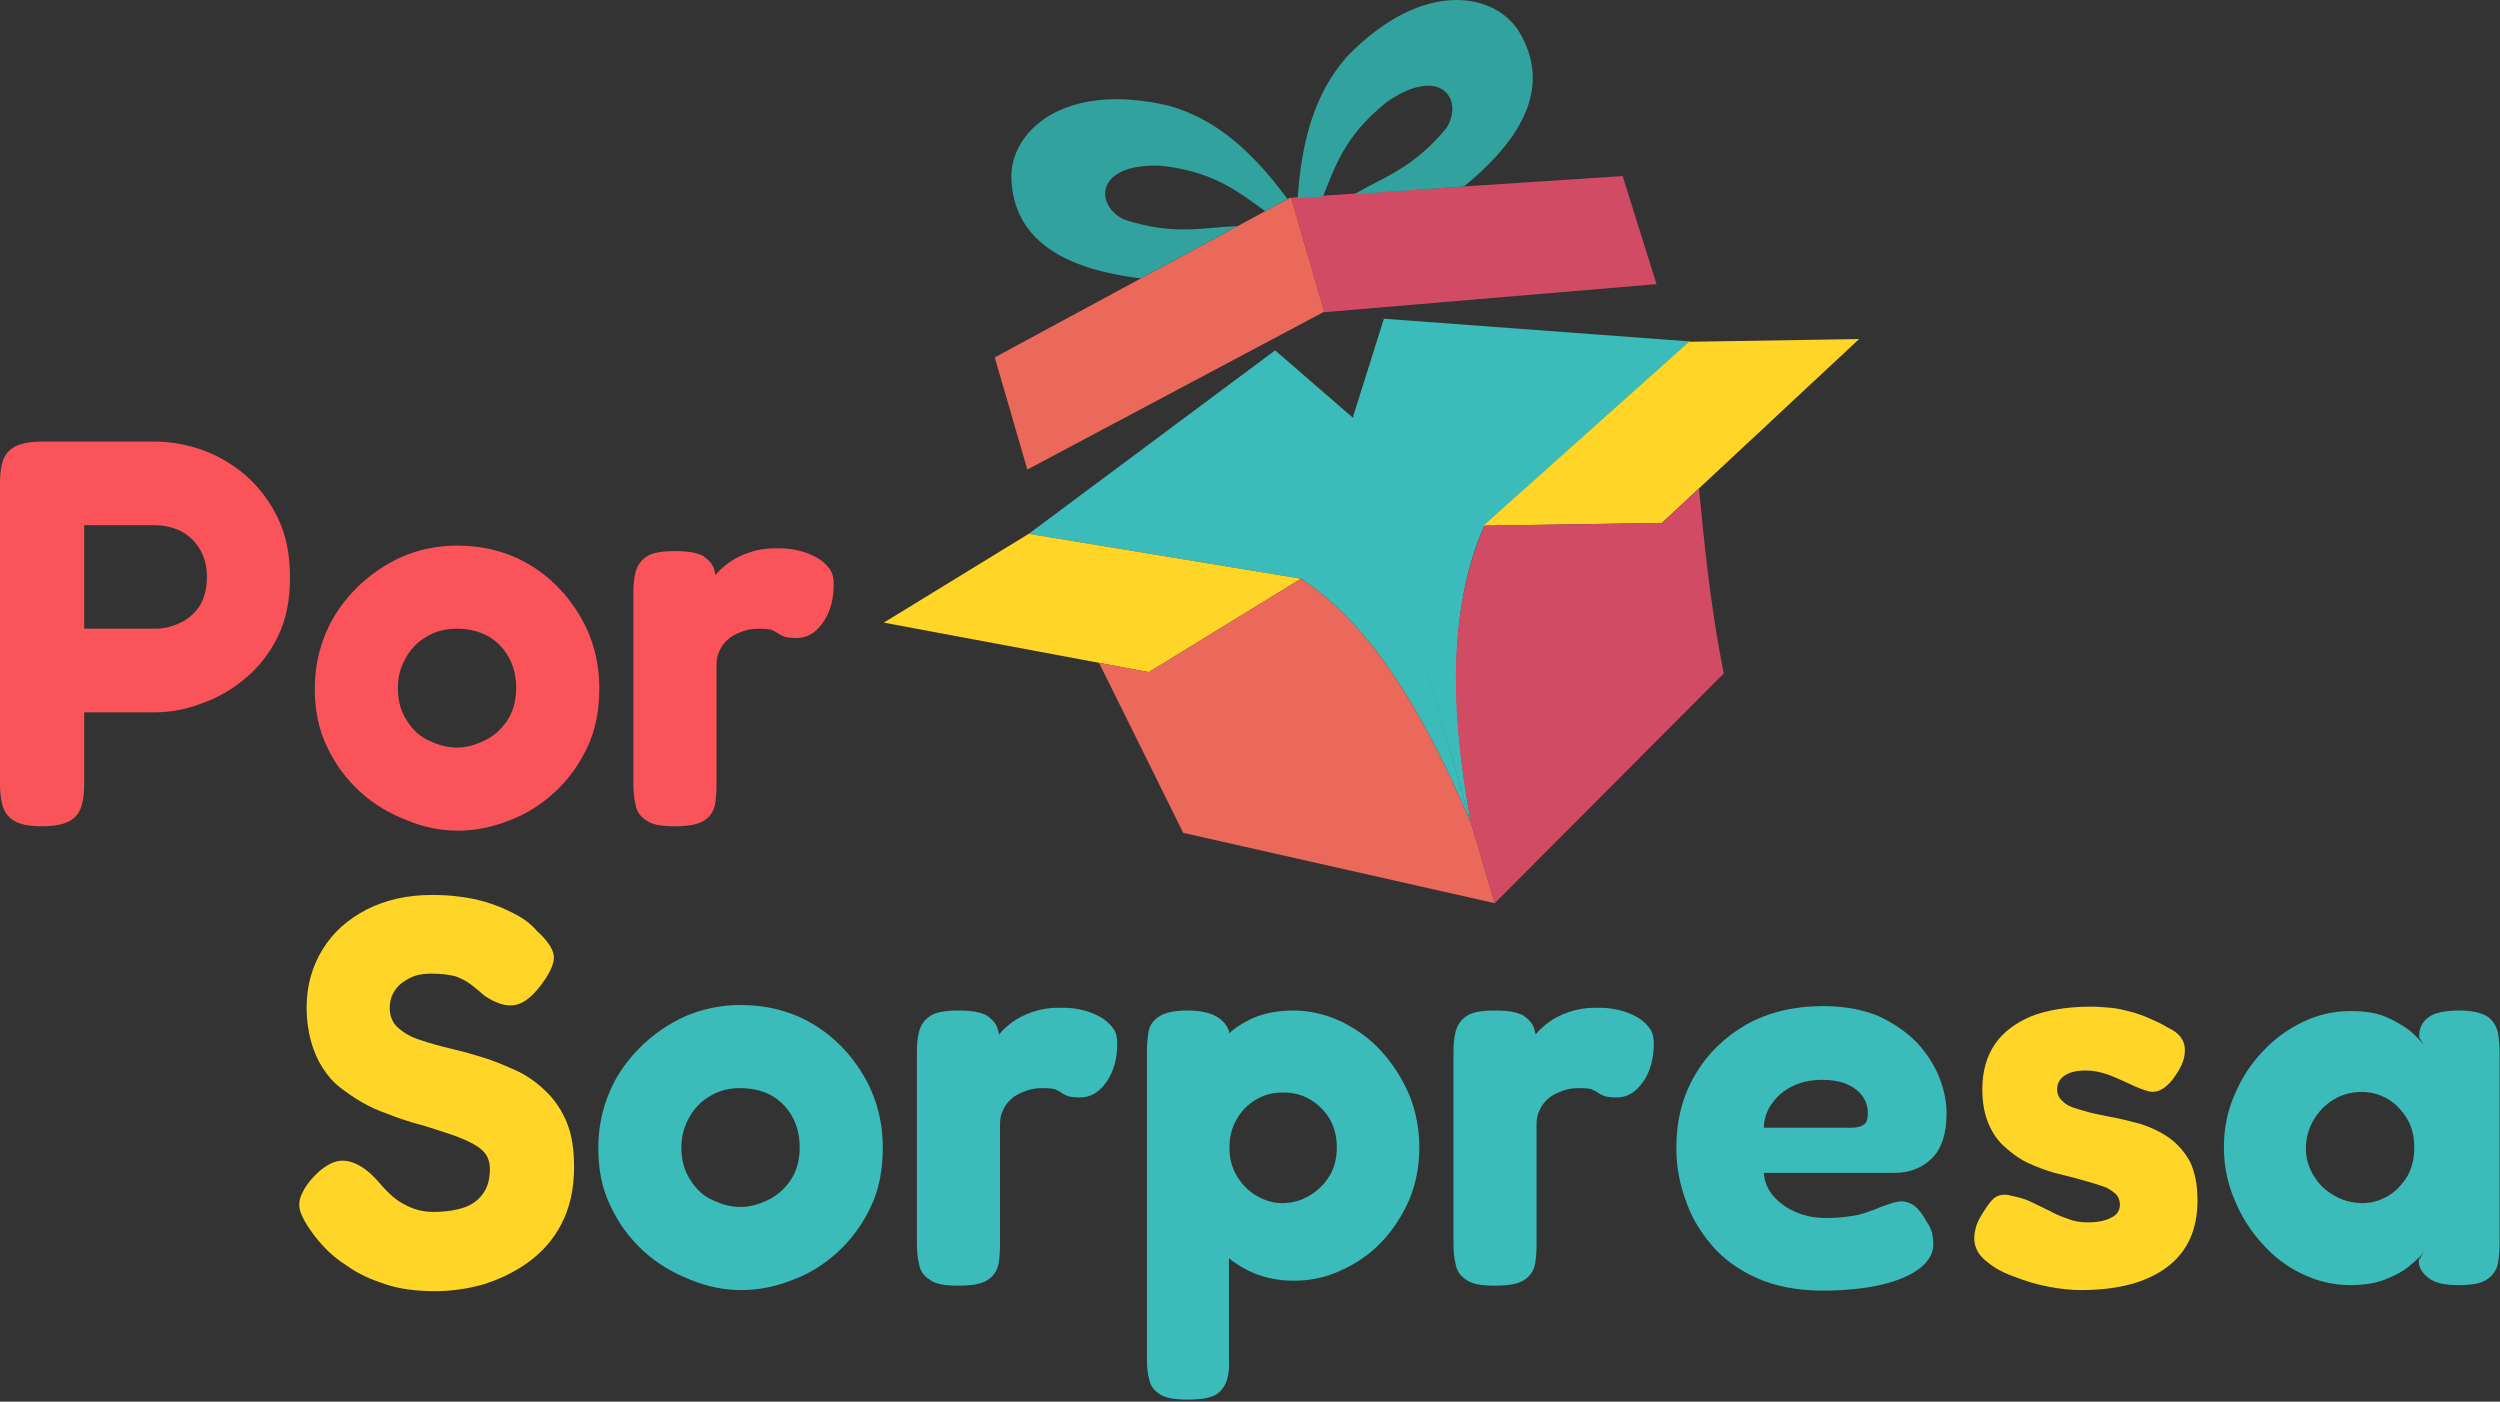
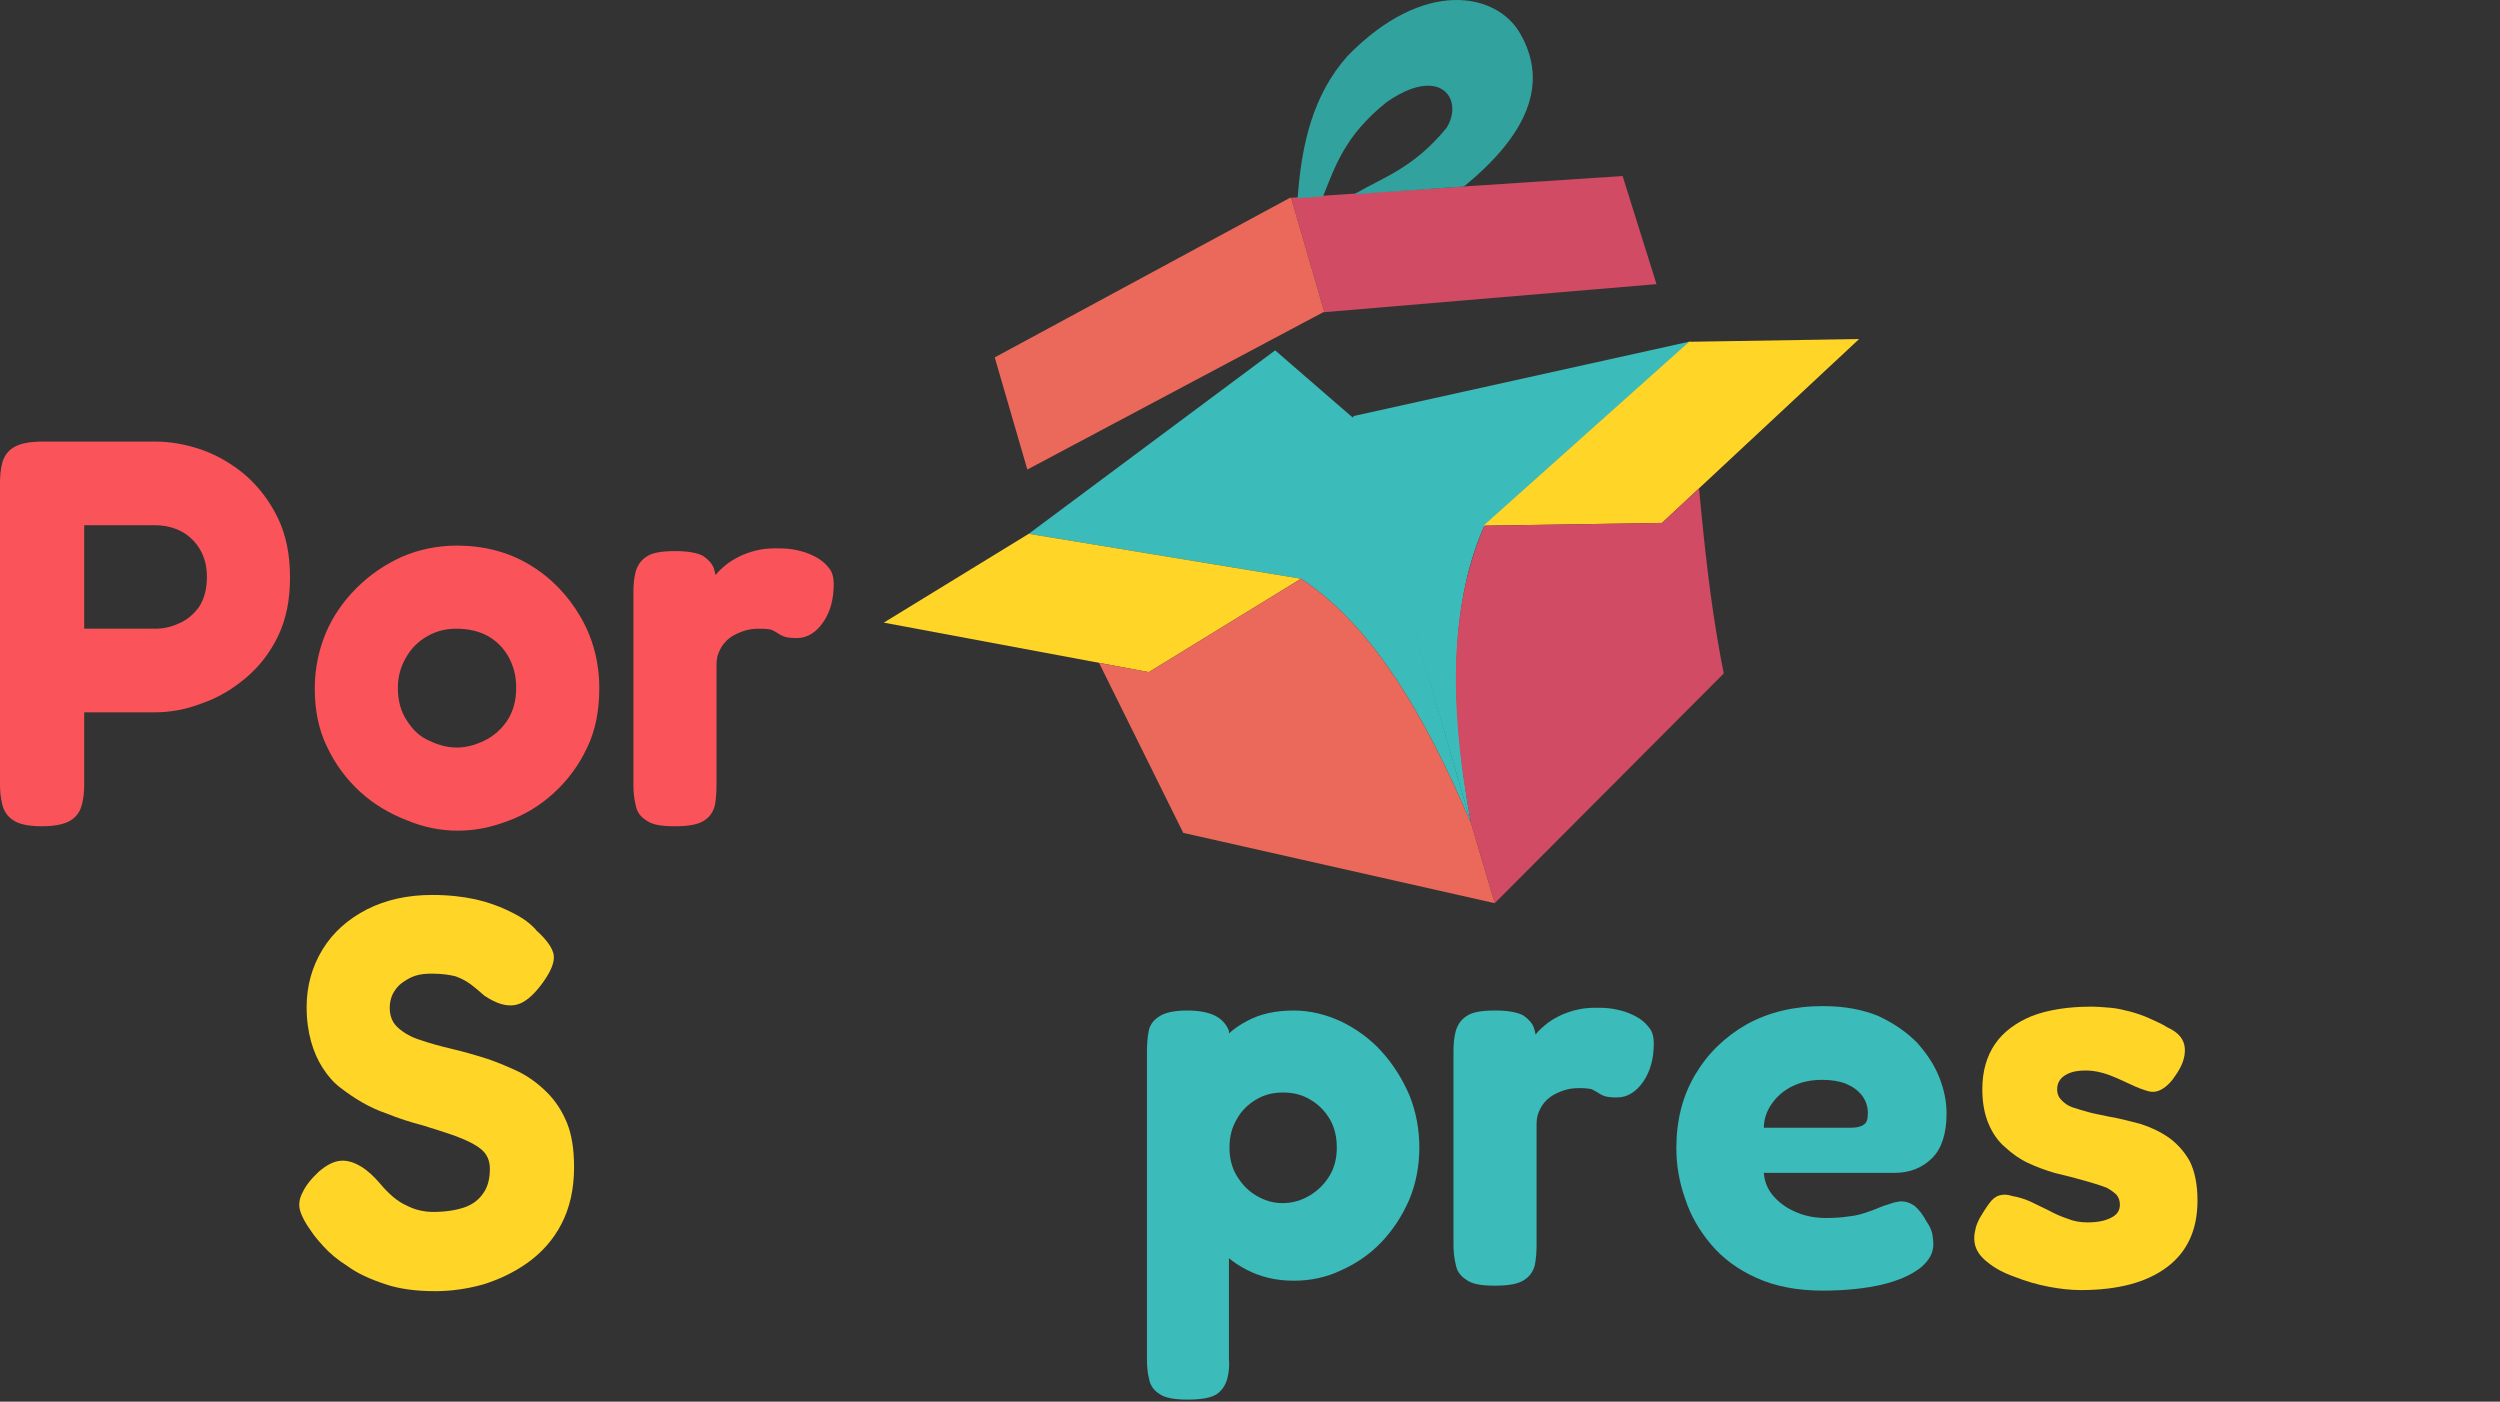
<svg xmlns="http://www.w3.org/2000/svg" width="100%" height="100%" viewBox="0 0 239 134" version="1.1" xml:space="preserve" style="fill-rule:evenodd;clip-rule:evenodd;stroke-linejoin:round;stroke-miterlimit:2;">
  <rect x="0" y="0" width="239" height="134" fill="#333333" stroke="none" />
  <g transform="matrix(1,0,0,1,-689.722,-289.719)">
    <g transform="matrix(1,0,0,1,680.708,-76.375)">
      <g>
        <path d="M13.012,445.084C11.697,445.084 10.802,444.873 10.276,444.505C9.697,444.137 9.382,443.611 9.224,442.979C9.066,442.348 9.014,441.717 9.014,441.033L9.014,412.308C9.014,411.624 9.066,410.992 9.224,410.361C9.382,409.782 9.697,409.256 10.276,408.888C10.855,408.52 11.749,408.309 13.065,408.309L23.85,408.309C25.323,408.309 26.796,408.572 28.321,409.098C29.794,409.625 31.162,410.414 32.478,411.519C33.74,412.623 34.792,413.991 35.582,415.622C36.371,417.253 36.739,419.147 36.739,421.304C36.739,423.461 36.371,425.302 35.582,426.933C34.792,428.564 33.74,429.879 32.478,430.932C31.162,432.036 29.794,432.826 28.269,433.352C26.743,433.93 25.27,434.193 23.797,434.193L17.063,434.193L17.063,441.085C17.063,441.769 17.01,442.401 16.852,442.979C16.695,443.611 16.379,444.137 15.8,444.505C15.222,444.873 14.327,445.084 13.012,445.084ZM17.063,426.197L23.85,426.197C24.639,426.197 25.375,426.039 26.164,425.671C26.901,425.355 27.532,424.829 28.058,424.092C28.532,423.356 28.795,422.409 28.795,421.251C28.795,420.252 28.584,419.41 28.164,418.673C27.743,417.937 27.164,417.358 26.427,416.937C25.638,416.516 24.797,416.306 23.797,416.306L17.063,416.306L17.063,426.197Z" style="fill:rgb(250,84,90);fill-rule:nonzero;" />
        <path d="M52.785,445.505C51.154,445.505 49.523,445.189 47.892,444.505C46.261,443.874 44.736,442.979 43.42,441.769C42.105,440.559 41.053,439.139 40.264,437.455C39.475,435.824 39.106,433.983 39.106,431.931C39.106,430.037 39.475,428.248 40.159,426.618C40.843,424.987 41.842,423.566 43.105,422.304C44.367,421.041 45.84,420.041 47.471,419.305C49.102,418.621 50.838,418.253 52.68,418.253C55.205,418.253 57.52,418.831 59.572,420.041C61.623,421.251 63.254,422.935 64.464,424.987C65.674,427.038 66.306,429.353 66.306,431.879C66.306,434.036 65.937,435.93 65.148,437.56C64.359,439.244 63.307,440.664 61.992,441.874C60.676,443.084 59.203,443.979 57.625,444.558C55.994,445.189 54.416,445.505 52.785,445.505ZM52.68,437.56C53.522,437.56 54.363,437.35 55.258,436.929C56.152,436.508 56.889,435.877 57.467,435.035C58.046,434.193 58.362,433.141 58.362,431.826C58.362,430.721 58.099,429.722 57.625,428.88C57.152,428.038 56.468,427.354 55.626,426.881C54.732,426.407 53.732,426.197 52.627,426.197C51.575,426.197 50.628,426.46 49.839,426.933C48.997,427.407 48.313,428.091 47.84,428.932C47.314,429.827 47.05,430.774 47.05,431.879C47.05,433.141 47.366,434.193 47.945,435.035C48.524,435.93 49.208,436.561 50.102,436.929C50.996,437.35 51.838,437.56 52.68,437.56Z" style="fill:rgb(250,84,90);fill-rule:nonzero;" />
        <path d="M73.513,445.084C72.198,445.084 71.304,444.926 70.778,444.505C70.199,444.137 69.883,443.663 69.778,443.032C69.62,442.401 69.568,441.769 69.568,441.085L69.568,422.724C69.568,422.041 69.62,421.357 69.778,420.778C69.936,420.199 70.251,419.673 70.83,419.305C71.356,418.937 72.251,418.779 73.566,418.779C74.776,418.779 75.67,418.937 76.249,419.252C76.775,419.62 77.091,419.989 77.249,420.41C77.406,420.883 77.459,421.251 77.459,421.567L76.828,421.883C76.88,421.725 77.091,421.462 77.406,421.094C77.669,420.725 78.09,420.357 78.616,419.936C79.143,419.568 79.774,419.2 80.563,418.937C81.3,418.673 82.141,418.516 83.141,418.516C83.509,418.516 83.983,418.516 84.456,418.568C84.93,418.621 85.403,418.726 85.929,418.884C86.403,419.042 86.876,419.252 87.297,419.515C87.718,419.778 88.086,420.147 88.349,420.515C88.612,420.883 88.718,421.357 88.718,421.935C88.718,423.356 88.402,424.566 87.718,425.565C87.034,426.565 86.192,427.091 85.193,427.091C84.614,427.091 84.193,427.038 83.93,426.933C83.667,426.828 83.509,426.723 83.351,426.618C83.193,426.512 82.983,426.407 82.773,426.302C82.562,426.249 82.194,426.197 81.615,426.197C81.089,426.197 80.616,426.249 80.142,426.407C79.669,426.565 79.195,426.775 78.827,427.038C78.406,427.354 78.09,427.722 77.88,428.143C77.617,428.617 77.512,429.09 77.512,429.616L77.512,441.191C77.512,441.874 77.459,442.506 77.354,443.084C77.196,443.716 76.88,444.189 76.302,444.558C75.723,444.926 74.829,445.084 73.513,445.084Z" style="fill:rgb(250,84,90);fill-rule:nonzero;" />
        <path d="M50.637,489.53C48.796,489.53 47.165,489.319 45.797,488.846C44.377,488.372 43.219,487.846 42.272,487.162C41.273,486.531 40.536,485.9 39.958,485.268C39.379,484.637 39.011,484.164 38.8,483.848C38.221,483.059 37.853,482.375 37.695,481.796C37.537,481.218 37.643,480.639 37.958,480.06C38.221,479.481 38.748,478.797 39.484,478.114C40.221,477.482 40.905,477.114 41.588,477.061C42.22,477.009 42.851,477.219 43.482,477.587C44.114,477.956 44.745,478.534 45.324,479.218C46.166,480.218 47.007,480.954 47.849,481.323C48.638,481.744 49.533,481.954 50.427,481.954C51.584,481.954 52.584,481.796 53.373,481.533C54.162,481.27 54.794,480.797 55.214,480.165C55.635,479.587 55.846,478.797 55.846,477.85C55.846,477.061 55.583,476.43 55.004,475.957C54.425,475.483 53.636,475.115 52.689,474.747C51.69,474.378 50.637,474.063 49.48,473.694C48.27,473.379 47.112,473.01 45.955,472.537C45.166,472.274 44.377,471.906 43.64,471.485C42.904,471.064 42.22,470.59 41.536,470.064C40.852,469.538 40.326,468.907 39.852,468.17C39.379,467.434 39.011,466.592 38.748,465.645C38.484,464.698 38.327,463.593 38.327,462.383C38.327,460.331 38.853,458.49 39.852,456.859C40.852,455.228 42.272,453.966 44.114,453.019C45.902,452.124 47.954,451.651 50.322,451.651C51.9,451.651 53.268,451.809 54.478,452.072C55.635,452.335 56.635,452.703 57.424,453.071C58.213,453.44 58.897,453.808 59.371,454.176C59.844,454.544 60.16,454.86 60.318,455.07C61.317,455.965 61.843,456.754 61.948,457.385C62.054,458.069 61.685,458.964 60.844,460.121C59.949,461.331 59.108,462.015 58.266,462.173C57.371,462.331 56.424,462.015 55.32,461.278C54.899,460.91 54.478,460.542 54.057,460.226C53.636,459.911 53.163,459.647 52.584,459.437C52.005,459.279 51.216,459.174 50.269,459.174C49.69,459.174 49.164,459.227 48.691,459.384C48.217,459.542 47.796,459.805 47.428,460.068C47.06,460.331 46.797,460.7 46.586,461.068C46.376,461.489 46.271,461.962 46.271,462.436C46.271,463.225 46.534,463.909 47.112,464.382C47.639,464.856 48.375,465.277 49.269,465.54C50.164,465.855 51.163,466.118 52.268,466.382C53.373,466.645 54.478,466.96 55.635,467.329C56.687,467.697 57.687,468.118 58.687,468.591C59.686,469.117 60.528,469.749 61.317,470.538C62.106,471.327 62.738,472.274 63.211,473.431C63.685,474.589 63.895,476.009 63.895,477.693C63.895,479.797 63.474,481.586 62.685,483.111C61.896,484.637 60.791,485.847 59.476,486.794C58.161,487.741 56.687,488.425 55.162,488.899C53.636,489.319 52.11,489.53 50.637,489.53Z" style="fill:rgb(255,213,40);fill-rule:nonzero;" />
        <path d="M207.941,489.425C206.994,489.425 205.994,489.319 204.89,489.109C203.785,488.899 202.68,488.583 201.628,488.162C200.576,487.794 199.681,487.32 198.997,486.742C198.313,486.215 197.892,485.584 197.787,484.9C197.735,484.532 197.735,484.164 197.84,483.743C197.892,483.375 198.05,482.954 198.313,482.48C198.576,482.059 198.839,481.586 199.208,481.112C199.471,480.744 199.786,480.481 200.155,480.376C200.523,480.271 200.891,480.271 201.365,480.428C201.943,480.534 202.522,480.691 203.101,480.954C203.68,481.218 204.258,481.533 204.837,481.796C205.416,482.112 205.994,482.375 206.626,482.585C207.257,482.848 207.888,482.954 208.572,482.954C209.572,482.954 210.308,482.796 210.887,482.48C211.413,482.217 211.676,481.796 211.676,481.27C211.676,480.902 211.571,480.586 211.361,480.323C211.098,480.06 210.782,479.85 210.414,479.639C209.993,479.481 209.519,479.324 208.993,479.166C208.467,479.008 207.888,478.85 207.31,478.692C206.678,478.534 206.047,478.377 205.416,478.219C204.521,477.956 203.68,477.64 202.89,477.272C202.101,476.904 201.365,476.377 200.681,475.746C199.997,475.167 199.471,474.378 199.102,473.484C198.734,472.59 198.524,471.537 198.524,470.222C198.524,468.486 198.945,467.065 199.734,465.908C200.523,464.751 201.733,463.856 203.259,463.225C204.784,462.646 206.678,462.331 208.888,462.331C209.519,462.331 210.151,462.383 210.782,462.436C211.413,462.488 212.045,462.646 212.676,462.804C213.255,462.962 213.886,463.172 214.465,463.435C215.043,463.698 215.675,463.961 216.253,464.33C217.306,464.803 217.832,465.487 217.884,466.329C217.937,467.171 217.621,468.012 216.99,468.907C216.622,469.486 216.201,469.906 215.78,470.169C215.359,470.433 214.938,470.538 214.465,470.433C213.886,470.275 213.307,470.064 212.676,469.749C211.992,469.433 211.308,469.117 210.624,468.854C209.888,468.591 209.151,468.433 208.467,468.433C207.888,468.433 207.362,468.486 206.941,468.644C206.52,468.802 206.205,469.012 205.994,469.275C205.784,469.538 205.679,469.854 205.679,470.222C205.679,470.696 205.837,471.011 206.1,471.274C206.363,471.537 206.678,471.8 207.152,471.958C207.625,472.116 208.151,472.274 208.73,472.432C209.309,472.59 209.993,472.695 210.677,472.853C211.624,473.01 212.623,473.273 213.623,473.536C214.622,473.852 215.517,474.273 216.359,474.852C217.148,475.43 217.832,476.167 218.358,477.114C218.831,478.061 219.094,479.324 219.094,480.849C219.094,483.638 218.147,485.742 216.201,487.215C214.254,488.688 211.518,489.425 207.941,489.425Z" style="fill:rgb(255,213,40);fill-rule:nonzero;" />
-         <path d="M79.888,489.425C78.258,489.425 76.627,489.109 74.996,488.425C73.365,487.794 71.839,486.899 70.524,485.689C69.209,484.479 68.156,483.059 67.367,481.375C66.578,479.744 66.21,477.903 66.21,475.851C66.21,473.957 66.578,472.169 67.262,470.538C67.946,468.907 68.946,467.486 70.208,466.224C71.471,464.961 72.944,463.961 74.575,463.225C76.206,462.541 77.942,462.173 79.783,462.173C82.308,462.173 84.623,462.751 86.675,463.961C88.727,465.172 90.358,466.855 91.568,468.907C92.778,470.959 93.409,473.273 93.409,475.799C93.409,477.956 93.041,479.85 92.252,481.481C91.463,483.164 90.41,484.585 89.095,485.795C87.78,487.005 86.307,487.899 84.729,488.478C83.098,489.109 81.519,489.425 79.888,489.425ZM79.783,481.481C80.625,481.481 81.467,481.27 82.361,480.849C83.255,480.428 83.992,479.797 84.571,478.955C85.149,478.114 85.465,477.061 85.465,475.746C85.465,474.641 85.202,473.642 84.729,472.8C84.255,471.958 83.571,471.274 82.729,470.801C81.835,470.327 80.835,470.117 79.731,470.117C78.678,470.117 77.731,470.38 76.942,470.853C76.101,471.327 75.417,472.011 74.943,472.853C74.417,473.747 74.154,474.694 74.154,475.799C74.154,477.061 74.47,478.114 75.048,478.955C75.627,479.85 76.311,480.481 77.205,480.849C78.1,481.27 78.941,481.481 79.783,481.481Z" style="fill:rgb(59,187,185);fill-rule:nonzero;" />
-         <path d="M100.617,489.004C99.301,489.004 98.407,488.846 97.881,488.425C97.302,488.057 96.987,487.583 96.881,486.952C96.724,486.321 96.671,485.689 96.671,485.005L96.671,466.645C96.671,465.961 96.724,465.277 96.881,464.698C97.039,464.119 97.355,463.593 97.934,463.225C98.46,462.857 99.354,462.699 100.669,462.699C101.879,462.699 102.774,462.857 103.352,463.172C103.879,463.541 104.194,463.909 104.352,464.33C104.51,464.803 104.562,465.172 104.562,465.487L103.931,465.803C103.984,465.645 104.194,465.382 104.51,465.014C104.773,464.645 105.194,464.277 105.72,463.856C106.246,463.488 106.877,463.12 107.666,462.857C108.403,462.594 109.245,462.436 110.244,462.436C110.613,462.436 111.086,462.436 111.56,462.488C112.033,462.541 112.507,462.646 113.033,462.804C113.506,462.962 113.98,463.172 114.401,463.435C114.821,463.698 115.19,464.067 115.453,464.435C115.716,464.803 115.821,465.277 115.821,465.855C115.821,467.276 115.505,468.486 114.821,469.486C114.137,470.485 113.296,471.011 112.296,471.011C111.717,471.011 111.297,470.959 111.033,470.853C110.77,470.748 110.613,470.643 110.455,470.538C110.297,470.433 110.087,470.327 109.876,470.222C109.666,470.169 109.297,470.117 108.719,470.117C108.193,470.117 107.719,470.169 107.246,470.327C106.772,470.485 106.299,470.696 105.93,470.959C105.509,471.274 105.194,471.643 104.983,472.063C104.72,472.537 104.615,473.01 104.615,473.536L104.615,485.111C104.615,485.795 104.562,486.426 104.457,487.005C104.299,487.636 103.984,488.109 103.405,488.478C102.826,488.846 101.932,489.004 100.617,489.004Z" style="fill:rgb(59,187,185);fill-rule:nonzero;" />
        <path d="M132.709,488.53C130.973,488.53 129.5,488.162 128.184,487.478C126.869,486.794 125.764,485.9 124.923,484.69C124.028,483.532 123.397,482.165 122.976,480.639C122.502,479.113 122.292,477.43 122.345,475.641C122.345,473.905 122.555,472.274 123.029,470.696C123.502,469.17 124.133,467.749 125.028,466.539C125.869,465.329 126.922,464.382 128.237,463.698C129.5,463.015 130.973,462.699 132.709,462.699C134.234,462.699 135.76,463.067 137.233,463.751C138.654,464.435 139.969,465.382 141.074,466.592C142.179,467.802 143.073,469.222 143.757,470.801C144.388,472.379 144.704,474.063 144.704,475.799C144.704,477.535 144.388,479.218 143.757,480.744C143.073,482.322 142.179,483.69 141.074,484.848C139.969,486.005 138.654,486.899 137.233,487.531C135.813,488.215 134.287,488.53 132.709,488.53ZM122.555,499.894C121.292,499.894 120.398,499.736 119.872,499.368C119.293,499 118.978,498.526 118.872,497.947C118.715,497.369 118.662,496.737 118.662,496.054L118.662,466.645C118.662,465.961 118.715,465.277 118.82,464.698C118.925,464.119 119.241,463.646 119.819,463.278C120.345,462.909 121.24,462.699 122.502,462.699C123.607,462.699 124.449,462.857 125.133,463.172C125.764,463.488 126.238,463.961 126.501,464.645L126.501,496.001C126.553,496.685 126.501,497.316 126.343,497.895C126.185,498.474 125.869,499 125.343,499.368C124.765,499.736 123.87,499.894 122.555,499.894ZM131.604,481.112C132.604,481.112 133.445,480.849 134.234,480.376C135.024,479.902 135.655,479.271 136.128,478.482C136.602,477.693 136.812,476.798 136.812,475.799C136.812,474.799 136.602,473.852 136.128,473.063C135.655,472.274 135.076,471.695 134.287,471.222C133.498,470.748 132.656,470.538 131.657,470.538C130.71,470.538 129.868,470.748 129.079,471.222C128.29,471.695 127.658,472.326 127.237,473.116C126.764,473.905 126.553,474.799 126.553,475.799C126.553,476.798 126.764,477.693 127.237,478.482C127.711,479.271 128.29,479.902 129.079,480.376C129.868,480.849 130.71,481.112 131.604,481.112Z" style="fill:rgb(59,187,185);fill-rule:nonzero;" />
        <path d="M151.911,489.004C150.596,489.004 149.702,488.846 149.176,488.425C148.597,488.057 148.281,487.583 148.176,486.952C148.018,486.321 147.966,485.689 147.966,485.005L147.966,466.645C147.966,465.961 148.018,465.277 148.176,464.698C148.334,464.119 148.65,463.593 149.228,463.225C149.754,462.857 150.649,462.699 151.964,462.699C153.174,462.699 154.068,462.857 154.647,463.172C155.173,463.541 155.489,463.909 155.647,464.33C155.805,464.803 155.857,465.172 155.857,465.487L155.226,465.803C155.278,465.645 155.489,465.382 155.805,465.014C156.068,464.645 156.488,464.277 157.015,463.856C157.541,463.488 158.172,463.12 158.961,462.857C159.698,462.594 160.539,462.436 161.539,462.436C161.907,462.436 162.381,462.436 162.854,462.488C163.328,462.541 163.801,462.646 164.327,462.804C164.801,462.962 165.274,463.172 165.695,463.435C166.116,463.698 166.484,464.067 166.747,464.435C167.01,464.803 167.116,465.277 167.116,465.855C167.116,467.276 166.8,468.486 166.116,469.486C165.432,470.485 164.59,471.011 163.591,471.011C163.012,471.011 162.591,470.959 162.328,470.853C162.065,470.748 161.907,470.643 161.749,470.538C161.592,470.433 161.381,470.327 161.171,470.222C160.96,470.169 160.592,470.117 160.013,470.117C159.487,470.117 159.014,470.169 158.54,470.327C158.067,470.485 157.593,470.696 157.225,470.959C156.804,471.274 156.488,471.643 156.278,472.063C156.015,472.537 155.91,473.01 155.91,473.536L155.91,485.111C155.91,485.795 155.857,486.426 155.752,487.005C155.594,487.636 155.278,488.109 154.7,488.478C154.121,488.846 153.227,489.004 151.911,489.004Z" style="fill:rgb(59,187,185);fill-rule:nonzero;" />
        <path d="M183.267,489.477C180.794,489.477 178.69,489.056 176.954,488.267C175.165,487.478 173.692,486.373 172.587,485.058C171.482,483.743 170.641,482.322 170.114,480.691C169.536,479.061 169.273,477.482 169.273,475.851C169.273,473.221 169.851,470.906 171.061,468.854C172.271,466.802 173.902,465.224 176.007,464.014C178.111,462.857 180.531,462.278 183.267,462.278C185.319,462.278 187.055,462.594 188.58,463.225C190.054,463.909 191.264,464.751 192.263,465.75C193.21,466.802 193.947,467.907 194.42,469.117C194.894,470.327 195.104,471.432 195.104,472.537C195.104,474.483 194.631,475.904 193.736,476.798C192.789,477.745 191.579,478.219 190.159,478.219L177.638,478.219C177.69,479.113 178.058,479.902 178.637,480.534C179.216,481.165 179.9,481.638 180.794,482.007C181.689,482.375 182.583,482.533 183.583,482.533C184.424,482.533 185.161,482.48 185.792,482.375C186.423,482.322 186.95,482.165 187.423,482.007C187.897,481.849 188.317,481.691 188.686,481.533C189.054,481.375 189.422,481.27 189.738,481.165C190.001,481.06 190.317,481.007 190.58,480.954C191.106,480.902 191.579,481.06 192.053,481.375C192.474,481.744 192.842,482.217 193.21,482.901C193.473,483.269 193.631,483.638 193.736,484.006C193.789,484.374 193.841,484.69 193.841,485.058C193.841,485.9 193.421,486.636 192.579,487.32C191.684,488.004 190.474,488.53 188.949,488.899C187.37,489.267 185.476,489.477 183.267,489.477ZM177.638,473.905L185.95,473.905C186.529,473.905 186.95,473.8 187.213,473.589C187.476,473.431 187.581,473.063 187.581,472.484C187.581,471.853 187.37,471.274 187.002,470.801C186.634,470.327 186.108,469.959 185.476,469.696C184.793,469.433 184.056,469.328 183.214,469.328C182.109,469.328 181.162,469.538 180.321,469.959C179.479,470.38 178.848,470.959 178.374,471.643C177.901,472.326 177.638,473.116 177.638,473.905Z" style="fill:rgb(59,187,185);fill-rule:nonzero;" />
-         <path d="M244.031,488.951C242.716,488.951 241.769,488.741 241.19,488.267C240.559,487.794 240.243,487.268 240.243,486.584L240.769,485.689C240.559,486.058 240.138,486.479 239.559,486.952C238.981,487.478 238.192,487.952 237.245,488.32C236.298,488.741 235.14,488.951 233.72,488.951C232.089,488.951 230.563,488.583 229.143,487.899C227.67,487.215 226.354,486.215 225.249,484.953C224.145,483.743 223.25,482.322 222.619,480.744C221.935,479.166 221.619,477.482 221.619,475.746C221.619,474.01 221.935,472.379 222.619,470.801C223.25,469.275 224.145,467.855 225.302,466.645C226.407,465.435 227.722,464.488 229.143,463.804C230.563,463.12 232.089,462.751 233.72,462.751C235.035,462.751 236.14,462.909 237.034,463.278C237.928,463.646 238.718,464.119 239.349,464.593C239.928,465.066 240.401,465.54 240.717,466.013L240.296,465.277C240.243,464.435 240.559,463.804 241.19,463.33C241.769,462.909 242.769,462.699 244.084,462.699C245.346,462.699 246.241,462.909 246.82,463.278C247.346,463.646 247.661,464.172 247.819,464.803C247.924,465.435 247.977,466.118 247.977,466.802L247.977,484.953C247.977,485.637 247.924,486.268 247.819,486.899C247.661,487.531 247.346,488.004 246.82,488.372C246.241,488.793 245.346,488.951 244.031,488.951ZM234.877,481.112C235.771,481.112 236.613,480.849 237.402,480.376C238.139,479.902 238.718,479.271 239.191,478.482C239.612,477.693 239.822,476.798 239.822,475.799C239.822,474.799 239.612,473.852 239.139,473.063C238.665,472.274 238.086,471.643 237.297,471.169C236.508,470.696 235.666,470.485 234.772,470.485C233.772,470.485 232.878,470.748 232.089,471.222C231.3,471.695 230.668,472.379 230.195,473.168C229.721,473.957 229.458,474.904 229.458,475.904C229.458,476.851 229.721,477.693 230.195,478.482C230.668,479.271 231.3,479.902 232.141,480.376C232.931,480.849 233.878,481.112 234.877,481.112Z" style="fill:rgb(59,187,185);fill-rule:nonzero;" />
        <path d="M138.455,406.117L149.644,444.8C144.735,433.302 139.708,425.593 133.391,421.42L107.36,417.126L130.918,399.588L138.455,406.117Z" style="fill:rgb(59,187,185);" />
-         <path d="M138.384,405.874L138.455,406.117L138.428,406.113L138.379,405.869L138.384,405.874Z" style="fill:white;" />
-         <path d="M138.298,405.981L149.644,444.8C147.425,432.545 147.84,423.229 150.935,416.319L159.315,408.828L170.605,398.737L141.315,396.565L138.384,405.874L138.42,405.997L138.298,405.981Z" style="fill:rgb(59,187,185);" />
+         <path d="M138.298,405.981L149.644,444.8C147.425,432.545 147.84,423.229 150.935,416.319L159.315,408.828L170.605,398.737L138.384,405.874L138.42,405.997L138.298,405.981Z" style="fill:rgb(59,187,185);" />
        <path d="M107.36,417.126L93.503,425.618L118.839,430.349L133.391,421.42L107.36,417.126Z" style="fill:rgb(255,213,40);" />
        <path d="M170.496,398.768L186.746,398.506L167.897,416.084L150.826,416.35L170.496,398.768Z" style="fill:rgb(255,213,40);" />
        <path d="M151.911,452.438C159.209,445.117 166.508,437.797 173.806,430.476C173.705,429.973 173.609,429.473 173.516,428.975C172.48,423.377 171.942,418.075 171.438,412.783L167.897,416.084L150.922,416.349C150.666,416.942 150.43,417.543 150.214,418.15C147.376,426.103 147.851,435.22 149.644,444.8L151.911,452.438Z" style="fill:rgb(208,75,99);" />
        <path d="M132.442,385.002L164.137,382.924L167.377,393.257L135.622,395.937L132.442,385.002Z" style="fill:rgb(208,75,99);" />
        <path d="M107.227,410.982L104.11,400.261L132.326,385.009L132.442,385.002L135.622,395.937L135.507,395.947L107.227,410.982Z" style="fill:rgb(235,105,90);" />
-         <path d="M118.087,392.706C110.416,391.787 105.908,388.85 105.703,383.166C105.551,378.746 110.597,373.813 120.768,376.202C125.627,377.579 129.067,381.029 132.107,385.128L129.97,386.283C127.424,384.476 125.144,382.514 120.027,381.938C115.853,381.751 114.4,383.444 114.703,385.014C114.862,385.831 115.497,386.615 116.473,387.082C121.227,388.64 123.997,387.833 127.336,387.706L118.945,392.242L118.087,392.706Z" style="fill:rgb(50,162,159);" />
        <path d="M148.964,383.923C154.947,379.035 157.177,374.138 154.303,369.231C152.06,365.417 145.156,363.96 137.853,371.43C134.489,375.198 133.436,379.955 133.067,385.044L135.491,384.874C136.671,381.983 137.543,379.105 141.553,375.874C144.976,373.479 147.111,374.128 147.696,375.616C148.001,376.391 147.885,377.393 147.312,378.311C144.134,382.175 141.364,382.979 138.477,384.663L147.992,383.992L148.964,383.923Z" style="fill:rgb(50,162,159);" />
        <path d="M114.08,429.46L122.133,445.717L151.911,452.438L149.644,444.8C144.735,433.303 139.708,425.593 133.39,421.42L118.839,430.349L114.08,429.46Z" style="fill:rgb(235,105,90);" />
      </g>
    </g>
  </g>
</svg>